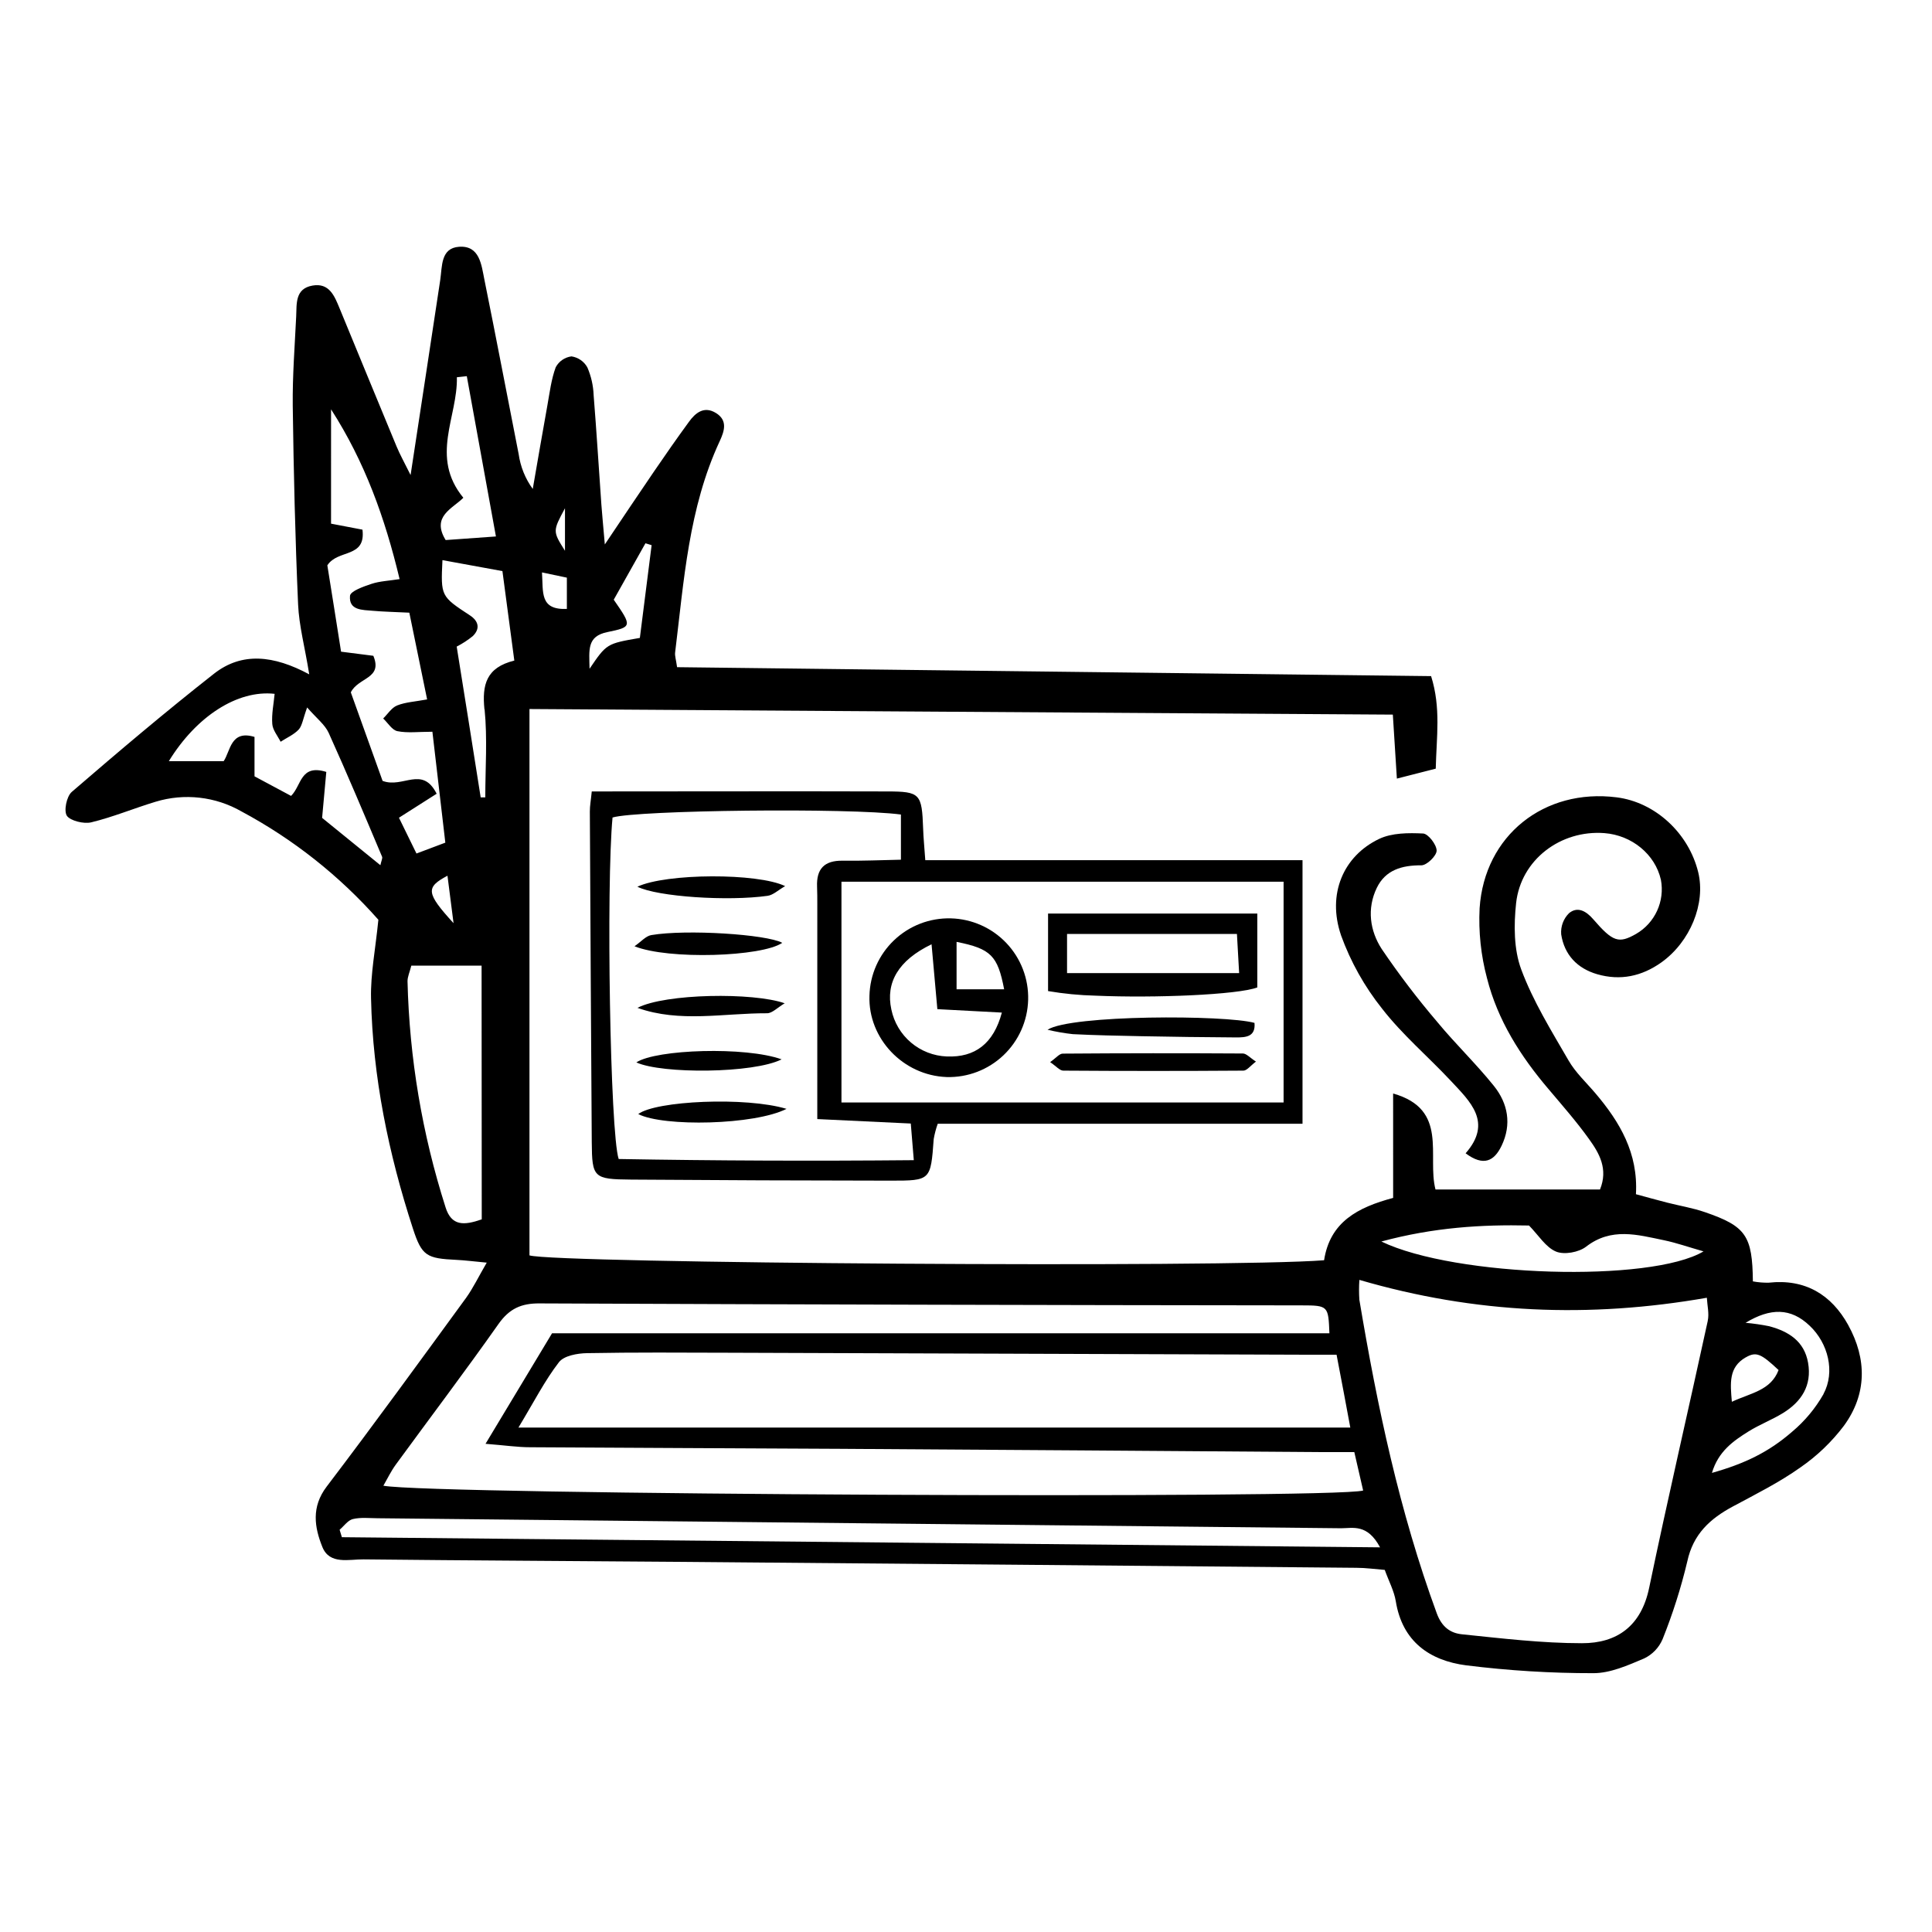
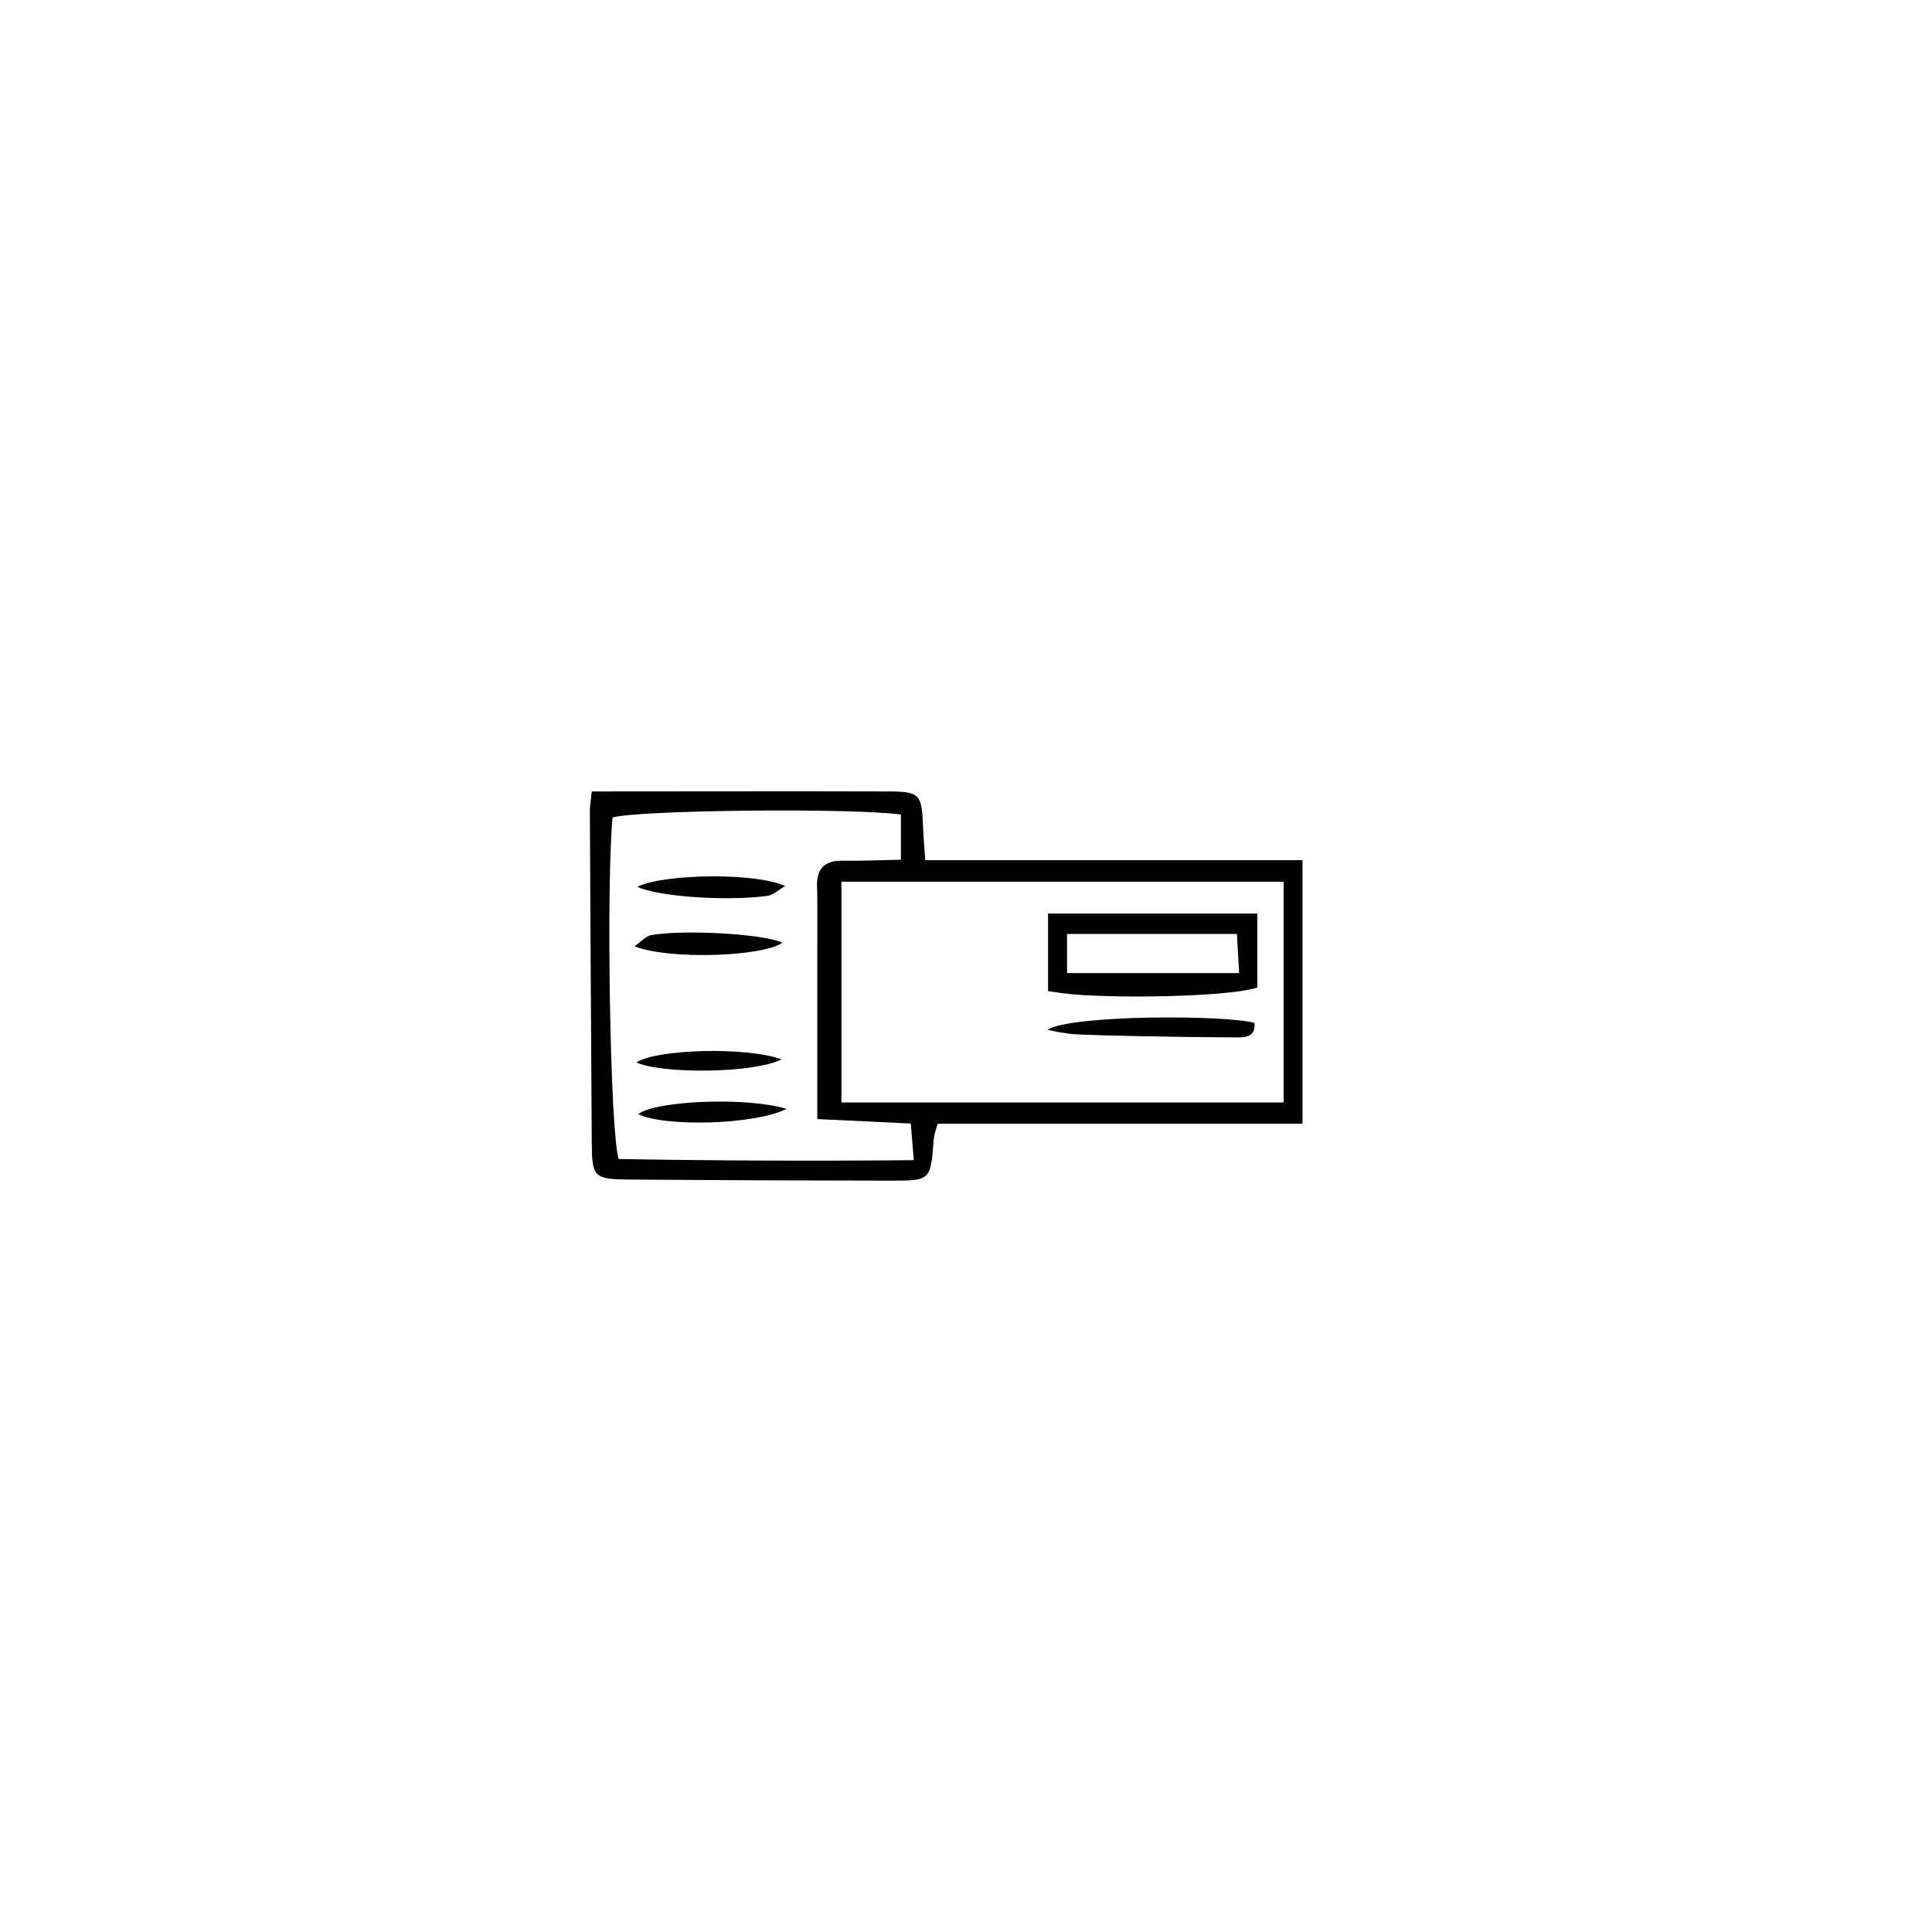
<svg xmlns="http://www.w3.org/2000/svg" fill="#000000" width="800px" height="800px" version="1.1" viewBox="144 144 512 512">
  <g>
-     <path d="m633.81 495.17c-4.469-8.082-11.434-12.309-21.062-11.246v0.004c-1.41 0.023-2.824-0.09-4.215-0.348-0.129-12.082-1.816-14.605-12.715-18.348-3.25-1.125-6.703-1.68-10.047-2.535-2.672-0.68-5.324-1.434-8.23-2.215 0.625-10.898-4.277-19.137-10.719-26.73-2.441-2.879-5.305-5.523-7.156-8.746-4.543-7.848-9.383-15.66-12.516-24.078-1.988-5.332-1.988-11.809-1.363-17.602 1.262-11.5 11.809-19.43 23.414-18.539 7.266 0.562 13.426 5.621 14.949 12.336l0.004-0.004c1.086 5.719-1.566 11.496-6.609 14.398-4.543 2.57-6.094 2.144-11.301-3.887-1.906-2.215-4.168-3.469-6.414-1.645-1.496 1.469-2.266 3.527-2.098 5.621 0.828 5.406 4.25 9.039 9.547 10.574 6.141 1.77 11.809 0.555 16.992-3.125 7.641-5.449 11.809-15.586 9.773-23.914-2.543-10.391-11.418-18.547-21.598-19.836-19.184-2.441-35.051 10.074-36.332 29.391-0.312 6.25 0.348 12.508 1.965 18.555 2.816 11.137 8.91 20.707 16.348 29.43 3.633 4.305 7.394 8.582 10.68 13.172 2.727 3.777 5.121 7.938 2.914 13.371h-43.598c-2.297-8.902 3.586-21.234-11.227-25.434l0.004 27.664c-9.383 2.516-16.73 6.359-18.301 16.523-25.93 2.051-204.09 0.809-210.58-1.289v-144.79l228.8 1.48c0.391 6.133 0.699 11.062 1.07 16.957l10.301-2.633c0.191-8.375 1.418-16.133-1.234-24.523l-199.82-2.371c-0.289-2.051-0.625-2.988-0.52-3.879 2.336-19 3.559-38.246 11.809-55.996 1.273-2.727 2.16-5.531-0.98-7.477-3.144-1.945-5.449-0.062-7.195 2.371-3.152 4.312-6.203 8.691-9.219 13.105-3.977 5.805-7.875 11.664-13.043 19.348-0.445-5.106-0.707-7.801-0.91-10.508-0.691-9.719-1.281-19.438-2.062-29.148l0.004 0.004c-0.102-2.504-0.668-4.969-1.66-7.266-0.871-1.574-2.426-2.652-4.207-2.918-1.777 0.227-3.332 1.301-4.176 2.879-1.18 3.195-1.598 6.695-2.207 10.09-1.336 7.375-2.59 14.777-3.879 22.164-1.98-2.723-3.262-5.891-3.734-9.227-3.043-15.441-5.969-30.883-9.082-46.242-0.789-3.906-1.234-9.082-6.695-8.711-4.941 0.336-4.461 5.215-5.016 8.863-2.516 16.723-5.078 33.426-7.848 51.629-1.645-3.324-2.816-5.406-3.723-7.594-5.066-12.18-10.062-24.398-15.098-36.594-1.344-3.262-2.727-6.805-7.168-6.023-4.688 0.816-4.168 4.859-4.332 8.23-0.383 7.848-0.988 15.703-0.91 23.551 0.234 17.574 0.652 35.16 1.418 52.68 0.246 5.731 1.816 11.406 2.953 18.566-9.418-5.059-17.828-5.977-25.242-0.164-12.844 10.082-25.324 20.656-37.684 31.316-1.391 1.199-2.172 5.086-1.281 6.359 0.891 1.273 4.441 2.199 6.441 1.707 5.777-1.398 11.316-3.723 17.031-5.449 7.637-2.332 15.898-1.395 22.816 2.582 13.688 7.336 25.961 17.047 36.242 28.684-0.781 7.867-2.09 14.344-1.945 20.801 0.453 20.891 4.633 41.172 11.082 60.992 2.391 7.348 3.633 7.965 11.625 8.348 2.133 0.102 4.262 0.383 7.957 0.727-2.16 3.695-3.578 6.684-5.449 9.301-12.234 16.758-24.426 33.551-36.984 50.066-4.106 5.406-3.215 10.809-1.125 15.996 1.906 4.742 7.047 3.234 10.898 3.277 28.293 0.309 56.586 0.426 84.879 0.664 59.422 0.496 118.84 1.02 178.25 1.57 2.453 0 4.906 0.355 7.512 0.555 1.082 3.008 2.481 5.578 2.926 8.312 1.734 10.699 9 15.723 18.664 16.984l0.004-0.004c11.18 1.398 22.438 2.094 33.703 2.078 4.496 0 9.137-2.078 13.426-3.898v0.004c2.211-1.051 3.961-2.879 4.914-5.133 2.684-6.691 4.871-13.57 6.539-20.582 1.562-7.266 6.039-11.328 12.09-14.578 6.051-3.25 12.297-6.359 17.922-10.363 4.387-3.031 8.262-6.746 11.48-11 6.148-8.402 6.113-17.719 1.16-26.695zm-328.85-183.66c6.594-1.352 6.566-1.543 1.688-8.582l8.402-14.953 1.637 0.5c-1.016 8.02-2.035 16.039-3.117 24.578-8.809 1.527-8.809 1.527-13.332 8.176-0.094-5.031-0.738-8.594 4.723-9.719zm-11.234-32.809v11.262c-3.266-5.191-3.266-5.191-0.004-11.262zm0.5 18.383v8.285c-7.266 0.309-6.238-4.422-6.594-9.672zm312.45 206.62c2.769-1.582 4.043-0.953 8.664 3.371-2.07 5.449-7.367 6.066-12.379 8.41-0.422-4.875-0.895-9.152 3.691-11.777zm-57.477-34.934c2.551 2.606 4.422 5.758 7.141 6.902 2.16 0.91 6.039 0.219 7.977-1.281 6.703-5.188 13.625-3.172 20.656-1.715 3.289 0.68 6.484 1.816 10.48 2.953-13.961 8.32-65.77 6.832-85.379-2.617 13.949-3.766 26.684-4.512 39.102-4.238zm-47.355 53.547h-220.45c4.16-6.894 6.984-12.461 10.727-17.312 1.324-1.727 4.879-2.363 7.438-2.406 12.551-0.234 25.113-0.145 37.668-0.109l151.62 0.52h9.355c1.398 7.199 2.508 13.258 3.641 19.309zm-236.77-278.34 2.633-0.289c2.535 13.934 5.059 27.867 7.719 42.48l-13.324 0.953c-3.852-6.285 1.816-8.312 4.688-11.207-8.914-10.863-1.457-21.438-1.715-31.938zm-20.27 129.31-15.441-12.543c0.438-4.75 0.781-8.582 1.109-12.18-6.922-2.133-6.512 3.578-9.336 6.359l-9.688-5.188v-10.445c-6.359-1.926-6.359 3.769-8.176 6.43h-14.531c7.266-11.852 18.164-18.945 28.039-17.848-0.246 2.644-0.828 5.34-0.625 7.984 0.117 1.617 1.426 3.152 2.207 4.715 1.625-1.055 3.516-1.871 4.805-3.242 0.91-1.016 1.109-2.769 2.227-5.848 2.481 2.852 4.703 4.543 5.703 6.723 4.906 10.844 9.5 21.801 14.141 32.797 0.211 0.414-0.191 1.113-0.434 2.285zm0.582-22.352c-2.644-7.375-5.668-15.785-8.418-23.453 2.008-4.043 8.52-3.559 5.969-9.691l-8.551-1.09c-1.246-7.84-2.481-15.777-3.637-22.879 2.797-4.34 10.238-1.816 9.309-9.457l-8.328-1.59 0.004-30.301c8.938 13.914 14.27 28.703 18.164 44.996-2.871 0.453-5.269 0.535-7.457 1.262-2.188 0.727-5.586 1.934-5.688 3.172-0.336 3.887 3.305 3.715 6.059 3.961 2.754 0.246 5.606 0.301 9.664 0.5 1.637 7.957 3.117 15.203 4.715 22.988-3.207 0.59-5.731 0.719-7.949 1.598-1.453 0.582-2.481 2.262-3.695 3.453 1.246 1.172 2.344 3.07 3.762 3.359 2.727 0.547 5.539 0.156 9.281 0.156 1.152 9.883 2.262 19.391 3.426 29.391l-7.648 2.879c-1.625-3.332-3.106-6.359-4.641-9.484l9.992-6.359c-3.824-7.562-8.922-1.34-14.336-3.41zm17.199 25.141c0.57 4.441 1.09 8.512 1.609 12.578-7.32-8.035-7.41-9.488-1.609-12.578zm9.082 91.066c-4.723 1.645-8.027 1.816-9.602-3.215h0.004c-6.191-19.387-9.582-39.551-10.074-59.895 0-1.172 0.562-2.363 1.008-4.133h18.621zm0.754-135.15c0.773 7.703 0.184 15.551 0.184 23.324h-1.219c-2.078-13.18-4.168-26.34-6.359-39.965h0.004c1.516-0.773 2.949-1.707 4.269-2.781 1.973-1.926 1.562-3.941-0.707-5.449-7.785-5.113-7.793-5.094-7.34-14.68l15.895 2.906c1.043 7.91 2.062 15.559 3.152 23.715-7.477 1.836-8.566 6.434-7.922 12.898zm-23.559 200.18c9.082-12.434 18.383-24.723 27.25-37.305 2.859-4.051 6.023-5.504 10.953-5.449 67.285 0.285 134.57 0.457 201.86 0.52 7.094 0 7.094 0.164 7.383 7.394h-206.01l-17.629 29.293c5.285 0.418 8.527 0.91 11.809 0.91 27.348 0.184 54.707 0.254 82.055 0.418 42.125 0.262 84.254 0.547 126.38 0.863h9.992c0.855 3.723 1.598 6.965 2.344 10.191-8.082 2.289-247.57 1.117-259.65-1.281 1.16-2.031 2.059-3.902 3.266-5.555zm-14.262 19.203-0.598-1.973c1.164-0.988 2.188-2.516 3.508-2.832 2.09-0.5 4.367-0.234 6.559-0.219 85.117 0.867 170.23 1.75 255.35 2.652 3.125 0 6.938-1.246 10.309 5.059zm361.97-57.312c-5.133 23.617-10.609 47.113-15.531 70.746-2.098 10.09-8.484 14.68-17.812 14.66-10.59 0-21.199-1.273-31.789-2.363-3.043-0.309-5.34-1.906-6.684-5.566-9.891-26.941-15.77-54.844-20.5-83.027h-0.004c-0.125-1.773-0.125-3.551 0-5.324 30.816 8.984 60.93 10.172 92.082 4.731 0.109 2.066 0.656 4.18 0.238 6.098zm30.672 19.402v-0.004c-2.148 3.773-4.949 7.137-8.273 9.93-6.25 5.449-12.605 8.492-21.289 10.945 1.672-5.676 5.641-8.465 9.727-11.008 2.906-1.816 6.176-3.051 9.082-4.84 4.922-3.023 7.719-7.328 6.668-13.344-1-5.703-5.148-8.301-10.273-9.672v-0.004c-2.078-0.418-4.18-0.723-6.293-0.91 6.566-3.969 11.988-4.023 17.012 0.801 4.867 4.613 6.793 12.18 3.641 18.059z" />
    <path d="m379.1 353.74c-25.742-0.082-51.473 0-78.277 0-0.227 2.336-0.52 3.832-0.508 5.332 0.145 29.223 0.316 58.438 0.508 87.648 0.074 9.383 0.48 9.801 10.438 9.883 22.938 0.168 45.871 0.262 68.805 0.281 10.59 0 10.574-0.062 11.379-11.043 0.242-1.371 0.598-2.719 1.062-4.031h96.672v-69.848h-99.969c-0.234-3.434-0.492-5.887-0.57-8.34-0.336-9.293-0.754-9.863-9.539-9.883zm-71.145 97.406c-2.281-6.965-3.332-72.664-1.625-90.5 6.531-1.961 62.801-2.606 76.422-0.789v11.973c-5.066 0.102-10.281 0.336-15.484 0.262-4.812-0.062-6.93 2.172-6.738 6.875 0.062 1.57 0.062 3.144 0.062 4.715l-0.004 56.883 24.777 1.18c0.246 3.008 0.473 5.676 0.801 9.711-26.648 0.246-52.543 0.145-78.211-0.309zm176.21-73.48v58.504h-117.17v-58.504z" />
-     <path d="m541.93 447.65c2.727-5.688 1.707-11.219-2.051-15.895-4.703-5.848-10.164-11.09-14.949-16.875v-0.004c-5.273-6.176-10.195-12.641-14.75-19.363-3.16-4.852-3.969-10.727-1.316-16.215 2.297-4.75 6.668-6.012 11.809-5.977 1.445 0 4.031-2.508 4.051-3.887 0-1.57-2.199-4.434-3.559-4.543-3.887-0.191-8.285-0.184-11.672 1.426-9.52 4.543-13.832 14.641-10.109 25.531l-0.004 0.004c2.547 7.039 6.231 13.613 10.898 19.465 5.352 6.894 12.145 12.645 18.164 19.074 5.141 5.523 11.199 10.992 3.961 19.246 4.805 3.586 7.594 2.023 9.527-1.988z" />
    <path d="m351.3 393.86c-4.125-2.262-25.434-3.633-34.707-2.051-1.445 0.246-2.68 1.734-4.441 2.961 8.965 3.621 33.809 2.793 39.148-0.91z" />
    <path d="m347.43 381.4c1.48-0.207 2.797-1.516 4.641-2.57-7.266-3.523-31.508-3.434-39.156 0.156 5.359 2.676 24.035 3.894 34.516 2.414z" />
-     <path d="m312.93 411.09c11.199 3.996 22.852 1.391 34.359 1.434 1.344 0 2.727-1.48 4.66-2.644-8.301-2.922-31.598-2.613-39.02 1.211z" />
    <path d="m313.14 439.24c6.695 3.426 30.809 2.926 39.301-1.379-10.738-3.246-34.672-2.156-39.301 1.379z" />
    <path d="m351.14 424.74c-9.52-3.434-33.215-2.68-38.504 0.809 6.797 3.106 31.086 2.941 38.504-0.809z" />
-     <path d="m394.85 429.43c5.582 0.16 11-1.91 15.055-5.75 4.055-3.836 6.418-9.133 6.566-14.715 0.152-5.582-1.926-10.996-5.769-15.043-3.848-4.051-9.145-6.406-14.727-6.547-5.582-0.141-10.992 1.941-15.035 5.793-4.047 3.852-6.394 9.152-6.527 14.738-0.371 11.324 8.93 21.098 20.438 21.523zm2.652-35.824c9.082 1.816 10.898 3.633 12.605 12.562h-12.605zm-6.629 0.645c0.535 6.031 1.008 11.246 1.535 17.184l17.094 0.91c-2.172 8.176-7.086 11.953-14.605 11.625v0.004c-3.484-0.137-6.824-1.438-9.484-3.691-2.66-2.258-4.488-5.336-5.195-8.754-1.551-7.129 1.844-13.043 10.656-17.285z" />
    <path d="m477.2 405.68v-19.574h-55.453v20.539c4.156 0.707 8.359 1.113 12.57 1.215 15.605 0.684 37.715-0.227 42.883-2.18zm-50.422-14.168h45.023c0.172 3.144 0.355 6.359 0.582 10.371h-45.605z" />
    <path d="m434.31 407.86c15.605 0.68 37.711-0.234 42.879-2.18-5.164 1.953-27.273 2.863-42.879 2.18z" />
-     <path d="m425.64 423.22c-0.91 0-1.816 1.191-3.344 2.254 1.598 1.07 2.535 2.254 3.488 2.254 15.902 0.113 31.812 0.113 47.73 0 0.91 0 1.816-1.246 3.324-2.398-1.59-1.027-2.523-2.133-3.461-2.144-15.914-0.098-31.828-0.086-47.738 0.035z" />
+     <path d="m425.64 423.22z" />
    <path d="m446.18 418.6c8.473 0.156 16.949 0.289 25.434 0.328 2.516 0 5.176-0.137 4.84-3.852-7.703-2.144-48.594-2.18-54.852 1.816 2.207 0.531 4.449 0.922 6.703 1.168 5.949 0.301 11.918 0.418 17.875 0.539z" />
  </g>
</svg>